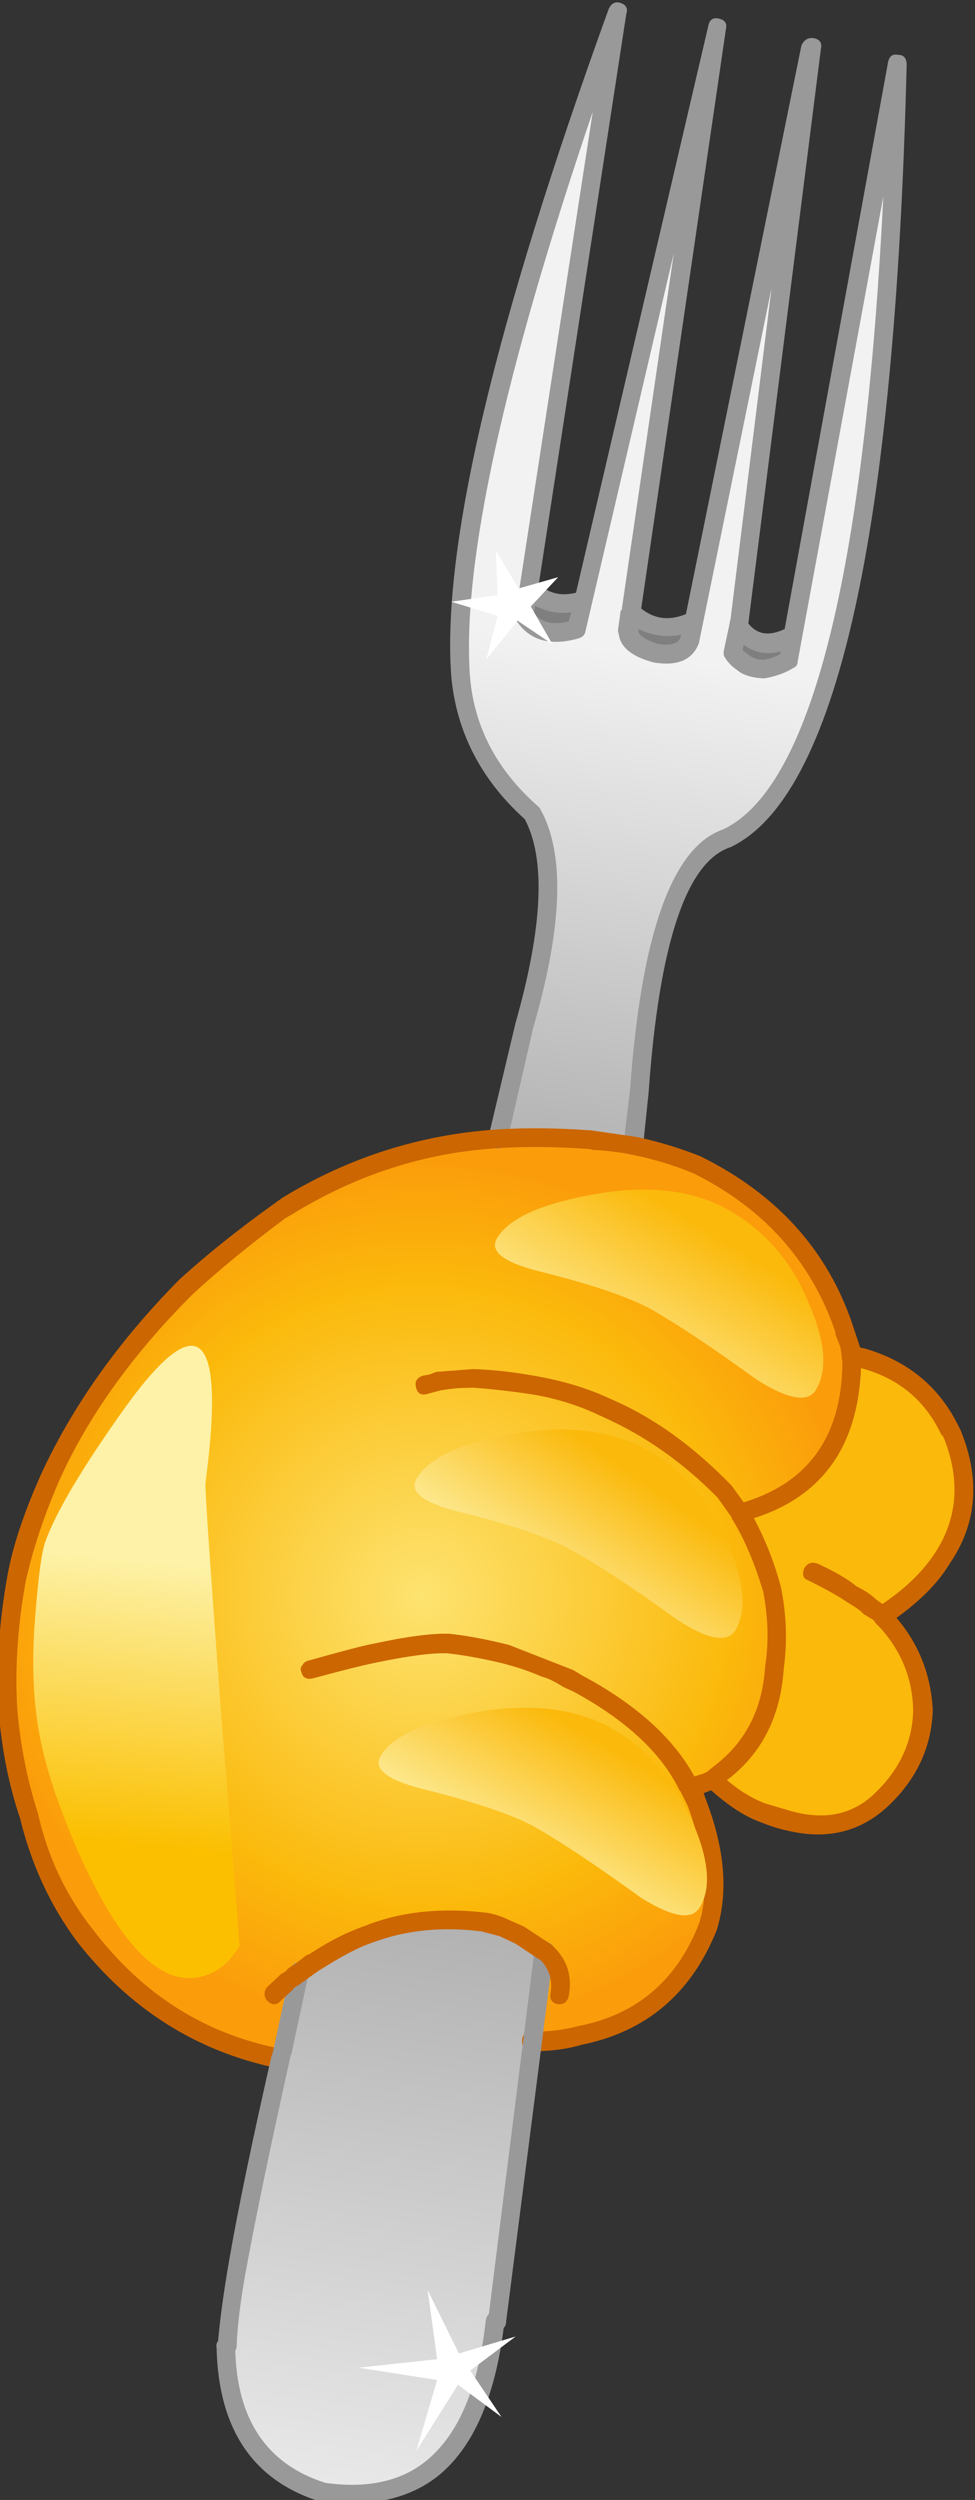
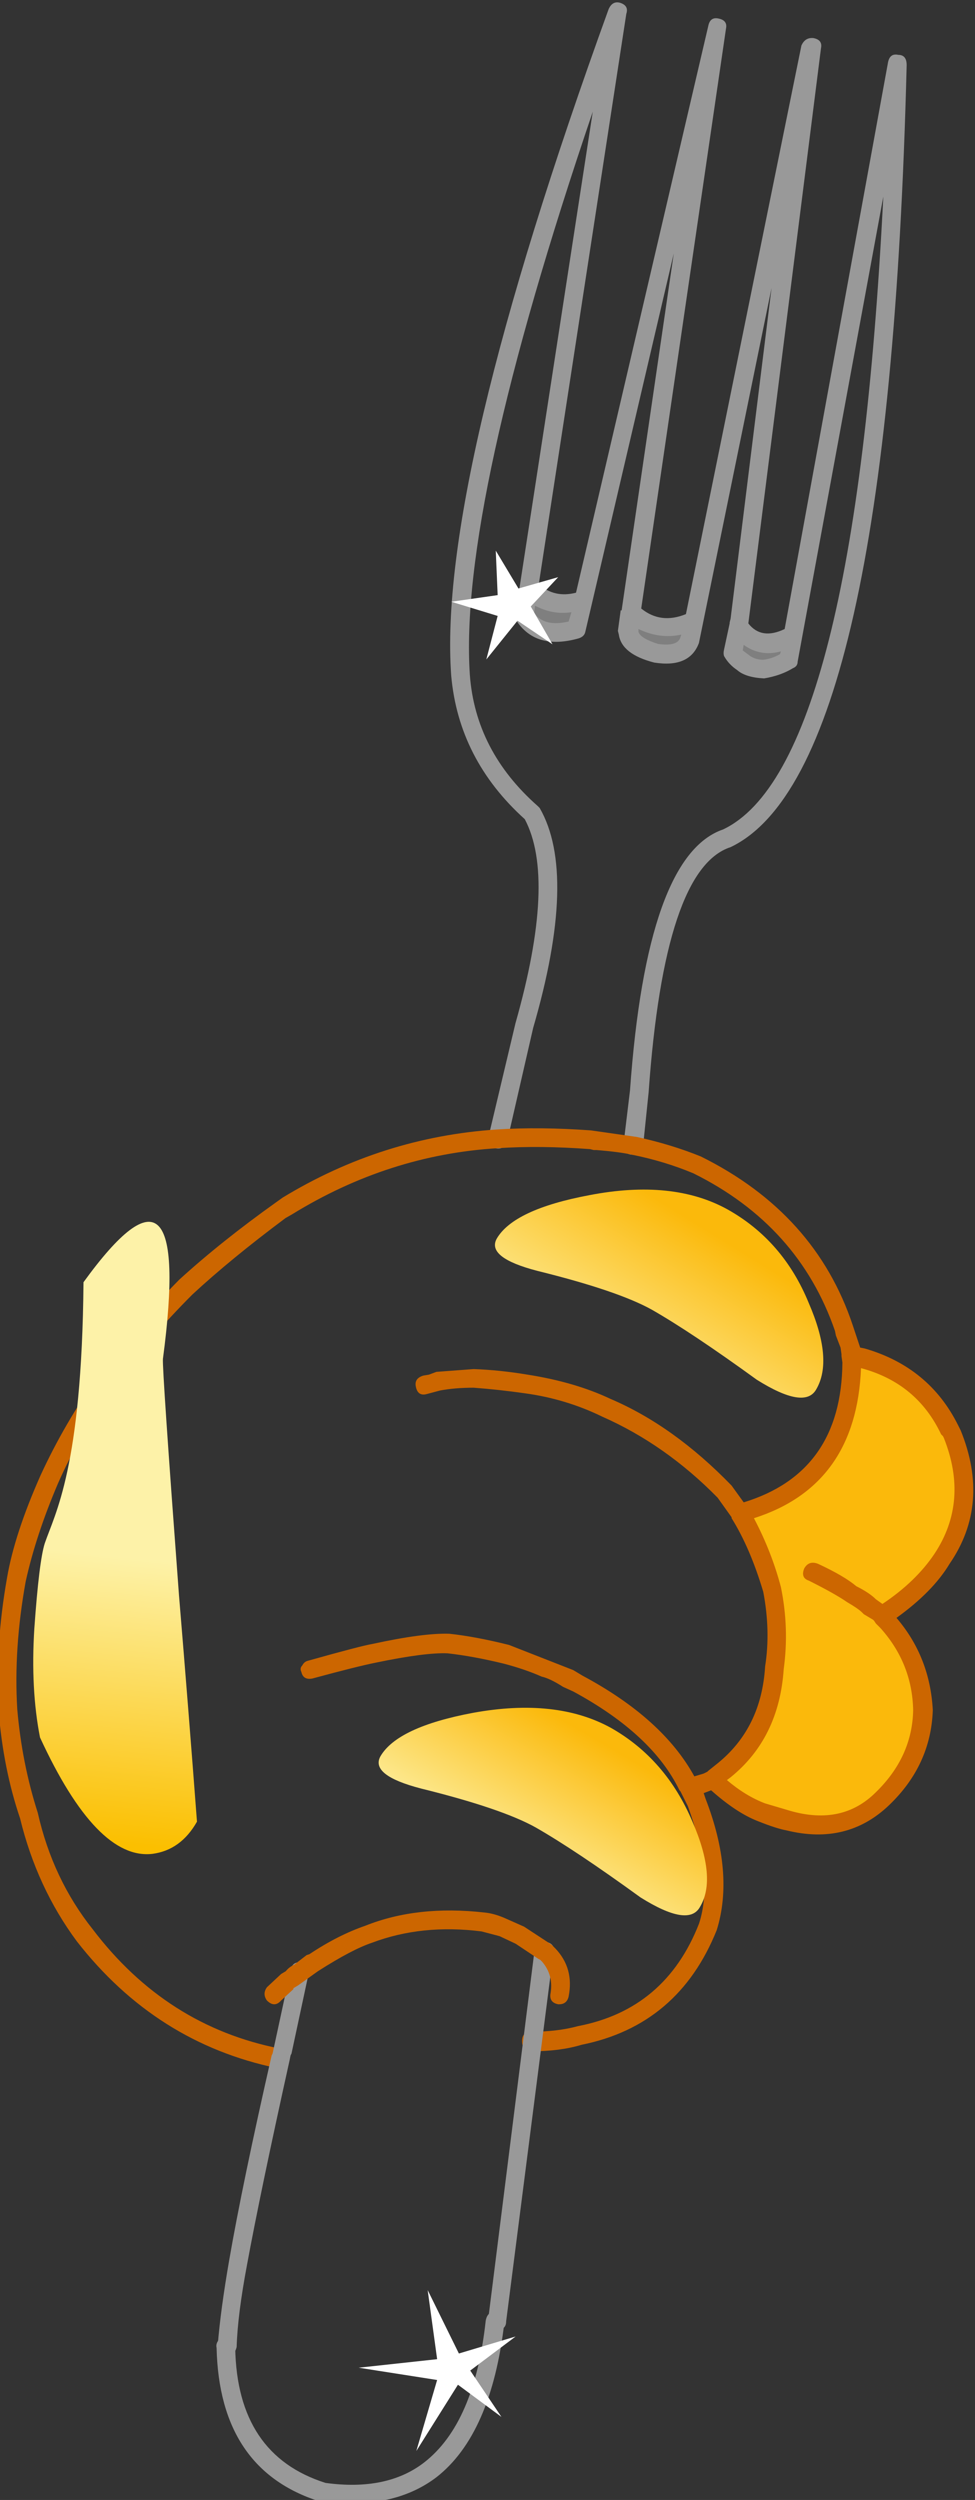
<svg xmlns="http://www.w3.org/2000/svg" version="1.1" x="0px" y="0px" viewBox="0 0 51.135 131.088" style="enable-background:new 0 0 51.135 131.088;" xml:space="preserve">
  <rect x="0" y="0" width="51.135" height="131.088" fill="#333333" stroke="none" />
  <g id="Layer_3">
    <g transform="matrix( 1, 0, 0, 1, 692.05,378.25) ">
      <g transform="matrix( 0.992, 0, 0, 0.992, -92.9,-192.4) ">
        <g>
          <g id="Symbol_11_0_Layer0_0_MEMBER_0_FILL">
            <path style="fill:#7F7F7F;" d="M-573.472-154.039l0.4-1.551c-1.133,0.367-2.1,0.15-2.9-0.65l-0.25,1.451       C-575.688-153.956-574.772-153.705-573.472-154.039z" />
          </g>
        </g>
      </g>
      <g transform="matrix( 0.992, 0, 0, 0.992, -92.9,-192.4) ">
        <g>
          <g id="Symbol_11_0_Layer0_0_MEMBER_1_FILL">
            <path style="fill:#7F7F7F;" d="M-567.473-153.439l0.25-1.101c-1.266,0.6-2.383,0.45-3.349-0.45l-0.15,1.101       c0.1,0.467,0.583,0.834,1.45,1.101C-568.306-152.622-567.706-152.838-567.473-153.439z" />
          </g>
        </g>
      </g>
      <g transform="matrix( 0.992, 0, 0, 0.992, -92.9,-192.4) ">
        <g>
          <g id="Symbol_11_0_Layer0_0_MEMBER_2_FILL">
            <path style="fill:#7F7F7F;" d="M-563.573-151.988c0.467-0.033,0.917-0.183,1.35-0.45l0.25-1.301       c-1.266,0.7-2.233,0.517-2.9-0.55l-0.3,1.401c0.1,0.167,0.283,0.367,0.55,0.6       C-564.357-152.088-564.007-151.988-563.573-151.988z" />
          </g>
        </g>
      </g>
      <g transform="matrix( 0.992, 0, 0, 0.992, -92.9,-192.4) ">
        <g>
          <g id="Symbol_11_0_Layer0_0_MEMBER_3_FILL">
            <path style="fill:#FBB90B;" d="M-553.725-111.818c-0.9-1.901-2.416-3.152-4.549-3.752l-0.65-0.15l0.05,0.2       c-0.033,4.369-2.016,7.07-5.949,8.104c0.667,1.101,1.233,2.451,1.7,4.052c0.3,1.401,0.35,2.768,0.15,4.102       c-0.167,2.334-1.05,4.135-2.65,5.403l-0.6,0.45l-0.05,0.05c0.9,0.834,1.766,1.417,2.6,1.751c0.433,0.2,0.917,0.35,1.45,0.45       c2,0.5,3.649,0.117,4.949-1.151c1.4-1.334,2.116-2.901,2.15-4.702c-0.033-1.768-0.667-3.318-1.9-4.652l-0.25-0.25       c0.033-0.033,0.033-0.067,0-0.1c1.366-0.834,2.416-1.834,3.15-3.001c1.366-1.968,1.55-4.152,0.55-6.553L-553.725-111.818z" />
          </g>
        </g>
      </g>
      <g transform="matrix( 0.992, 0, 0, 0.992, -92.9,-192.4) ">
        <g>
          <g id="Symbol_11_0_Layer0_0_MEMBER_4_FILL">
            <linearGradient id="SVGID_1_" gradientUnits="userSpaceOnUse" x1="-1178.35" y1="100.006" x2="-1182.475" y2="72.506" gradientTransform="matrix(0.992 0 0 -0.993 598.764 -53.497)">
              <stop offset="0" style="stop-color:#F2F2F2" />
              <stop offset="1" style="stop-color:#B1B1B1" />
            </linearGradient>
-             <path style="fill:url(#SVGID_1_);" d="M-569.272-152.788c-0.867-0.267-1.35-0.634-1.45-1.101l4.699-31.966l-7.449,31.816       c-1.3,0.334-2.216,0.083-2.75-0.75l4.949-31.866c-5.999,16.608-8.765,28.28-8.299,35.017c0.2,2.835,1.45,5.269,3.749,7.304       c1.266,2.201,1.133,5.92-0.4,11.155l-1.4,6.003c1.366-0.133,3-0.117,4.899,0.05l0.35,0.05c0.867,0.067,1.516,0.15,1.95,0.25       l0.3-2.851c0.533-8.037,2.066-12.506,4.599-13.407c5.366-2.501,8.382-16.108,9.049-40.82l-5.749,31.465       c-0.433,0.267-0.883,0.417-1.35,0.45c-0.433,0-0.783-0.1-1.05-0.3c-0.267-0.233-0.45-0.434-0.55-0.6l0.35-1.601l3.799-30.315       l-6.449,31.365C-567.706-152.838-568.306-152.622-569.272-152.788z" />
          </g>
        </g>
      </g>
      <g transform="matrix( 0.992, 0, 0, 0.992, -92.9,-192.4) ">
        <g>
          <g id="Symbol_11_0_Layer0_0_MEMBER_5_FILL">
            <radialGradient id="SVGID_2_" cx="-1281.458" cy="-452.702" r="23.343" gradientTransform="matrix(0.992 0 0 0.993 689.55 346.548)" gradientUnits="userSpaceOnUse">
              <stop offset="0" style="stop-color:#FDE370" />
              <stop offset="0.71" style="stop-color:#FBB90B" />
              <stop offset="1" style="stop-color:#FB9C0B" />
            </radialGradient>
-             <path style="fill:url(#SVGID_2_);" d="M-588.719-123.624l-0.3,0.2c-1.766,1.267-3.433,2.618-4.999,4.052       c-3.233,3.235-5.649,6.62-7.249,10.155c-0.833,1.968-1.416,3.752-1.75,5.353c-0.433,2.301-0.583,4.586-0.45,6.853       c0.167,1.934,0.533,3.802,1.1,5.603c0.567,2.368,1.55,4.469,2.95,6.303c2.7,3.502,6.116,5.669,10.248,6.503h0.05l0.1-0.3       l0.9-4.202l0.6-0.45h0.1c1-0.734,1.966-1.251,2.9-1.551c1.833-0.7,3.849-0.917,6.049-0.65h0.05l1.05,0.3l0.9,0.4l1.25,0.85       l-0.6,4.702c0.967,0,1.816-0.1,2.55-0.3c3.266-0.634,5.516-2.535,6.749-5.703c0.6-1.834,0.417-4.035-0.55-6.603l-0.45-0.85       c0.4-0.033,0.75-0.133,1.05-0.3l0.2-0.1l0.05-0.05l0.6-0.45c1.6-1.267,2.483-3.068,2.65-5.403c0.2-1.334,0.15-2.701-0.15-4.102       c-0.467-1.601-1.033-2.951-1.7-4.052c3.933-1.034,5.916-3.735,5.949-8.104l-0.05-0.2v-0.2l-0.4-1.251       c-1.3-3.835-3.883-6.703-7.749-8.604c-1-0.434-2.116-0.784-3.349-1.051c-0.433-0.1-1.083-0.183-1.95-0.25l-0.35-0.05       c-1.9-0.167-3.533-0.183-4.899-0.05C-581.654-126.942-585.353-125.759-588.719-123.624z" />
          </g>
        </g>
      </g>
      <g transform="matrix( 0.992, 0, 0, 0.992, -92.9,-192.4) ">
        <g>
          <g id="Symbol_11_0_Layer0_0_MEMBER_6_FILL">
            <linearGradient id="SVGID_3_" gradientUnits="userSpaceOnUse" x1="-1195.394" y1="-1.819" x2="-1190.394" y2="33.181" gradientTransform="matrix(0.992 0 0 -0.993 598.764 -53.497)">
              <stop offset="0" style="stop-color:#F0F0F0" />
              <stop offset="1" style="stop-color:#B1B1B1" />
            </linearGradient>
-             <path style="fill:url(#SVGID_3_);" d="M-575.222-84.205l-1.25-0.85l-0.9-0.4l-1.05-0.3h-0.05c-2.2-0.267-4.216-0.05-6.049,0.65       c-0.9,0.3-1.883,0.817-2.95,1.551h-0.05l-0.6,0.45l-0.9,4.202l-0.1,0.3c-0.966,4.335-1.716,7.954-2.25,10.855       c-0.3,1.667-0.5,3.135-0.6,4.402c0.1,4.035,1.783,6.587,5.049,7.654c5.333,0.734,8.399-2.268,9.199-9.004L-575.222-84.205z" />
          </g>
        </g>
      </g>
      <g transform="matrix( 0.977, 0, 0, 0.977, -431.9,-649.75) ">
        <g>
          <g id="Symbol_11_0_Layer0_0_MEMBER_7_FILL">
            <path style="fill:#999999;" d="M-239.201,402.545c0.1-0.3-0.033-0.484-0.4-0.55c-0.333-0.067-0.533,0.083-0.6,0.45       c-0.4,3.668-1.5,6.203-3.299,7.604c-1.333,1.034-3.1,1.401-5.299,1.101c-3.166-1-4.783-3.418-4.849-7.254       c-0.067-0.367-0.25-0.55-0.55-0.55c-0.133,0-0.25,0.05-0.35,0.15c-0.1,0.133-0.133,0.267-0.1,0.4       c0.1,4.369,1.95,7.12,5.549,8.254c0.767,0.067,1.316,0.1,1.65,0.1c1.833,0,3.366-0.467,4.599-1.401       C-240.884,409.315-239.667,406.547-239.201,402.545 M-217.604,281.386c0-0.367-0.15-0.55-0.45-0.55       c-0.3-0.067-0.483,0.067-0.55,0.4l-5.549,30.415c-0.833,0.4-1.483,0.3-1.95-0.3l3.899-30.865c0.067-0.3-0.067-0.484-0.4-0.55       c-0.3-0.033-0.517,0.1-0.65,0.4l-6.199,30.515c-0.9,0.367-1.7,0.267-2.4-0.3l4.549-31.115c0.067-0.3-0.067-0.484-0.4-0.55       c-0.3-0.067-0.483,0.067-0.55,0.4l-7.099,30.415c-0.767,0.2-1.433,0.05-2-0.45l4.699-30.615c0.1-0.3-0.017-0.5-0.35-0.6       c-0.267-0.067-0.467,0.05-0.6,0.35c-6.132,16.942-8.949,28.864-8.449,35.767c0.267,3.001,1.583,5.569,3.949,7.704       c1.133,2.134,0.967,5.786-0.5,10.955l-1.45,6.103c-0.033,0.133-0.017,0.267,0.05,0.4c0.067,0.1,0.167,0.167,0.3,0.2       c0.333,0.067,0.55-0.05,0.65-0.35l1.4-6.103c1.6-5.503,1.716-9.438,0.35-11.806l-0.1-0.1c-2.233-1.968-3.449-4.319-3.649-7.053       c-0.4-6.003,1.8-16.074,6.599-30.215l-4.149,26.963c-0.033,0.1-0.017,0.217,0.05,0.35c0.7,1.067,1.816,1.384,3.349,0.95       c0.2-0.067,0.317-0.183,0.35-0.35l4.749-20.31l-2.8,19.159h-0.05l-0.15,1.101l0.05,0.2c0.1,0.7,0.733,1.201,1.9,1.501       c1.266,0.2,2.066-0.15,2.4-1.051l3.899-19.059l-2.2,17.759l-0.05,0.2v0.05l-0.3,1.401c-0.033,0.133-0.033,0.25,0,0.35       c0.167,0.3,0.4,0.55,0.7,0.75c0.3,0.267,0.783,0.417,1.45,0.45c0.6-0.1,1.116-0.284,1.55-0.55       c0.167-0.067,0.25-0.183,0.25-0.35l4.599-24.962c-1.033,20.41-3.899,31.732-8.599,33.967       c-2.733,0.934-4.399,5.603-4.999,14.007l-0.35,2.901c0,0.367,0.167,0.55,0.5,0.55h0.05c0.333,0,0.5-0.15,0.5-0.45l0.3-2.901       c0.567-8.004,2.033-12.389,4.399-13.156C-221.387,320.655-218.237,306.665-217.604,281.386 M-229.702,311.951l-0.05,0.15       c-0.1,0.333-0.5,0.45-1.2,0.35c-0.633-0.2-0.983-0.417-1.05-0.65v-0.15C-231.235,312.018-230.469,312.118-229.702,311.951        M-224.353,312.851l-0.05,0.15c-0.3,0.167-0.6,0.267-0.9,0.3c-0.267,0-0.5-0.067-0.7-0.2l-0.4-0.3l0.05-0.3       C-225.753,312.935-225.086,313.051-224.353,312.851 M-235.601,310.75l-0.15,0.5c-0.867,0.2-1.483,0.05-1.85-0.45l0.05-0.4       C-236.918,310.734-236.268,310.85-235.601,310.75z" />
          </g>
        </g>
      </g>
      <g transform="matrix( 0.977, 0, 0, 0.977, -431.9,-649.75) ">
        <g>
          <g id="Symbol_11_0_Layer0_0_MEMBER_8_FILL">
            <path style="fill:#CC6600;" d="M-251.099,342.166l-0.35,0.25c-1.966,1.401-3.699,2.785-5.199,4.152       c-3.266,3.302-5.749,6.803-7.449,10.505c-0.933,2.101-1.533,3.935-1.8,5.503c-0.433,2.435-0.583,4.819-0.45,7.154       c0.167,2.068,0.55,3.985,1.15,5.753c0.6,2.468,1.616,4.669,3.05,6.603c2.833,3.635,6.416,5.903,10.748,6.803h0.1       c0.233,0,0.383-0.133,0.45-0.4c0.067-0.333-0.067-0.55-0.4-0.65c-4.066-0.8-7.416-2.935-10.048-6.403       c-1.433-1.801-2.416-3.885-2.95-6.253c-0.567-1.768-0.933-3.618-1.1-5.553c-0.133-2.168,0.017-4.452,0.45-6.853       c0.367-1.667,0.95-3.435,1.75-5.303c1.533-3.468,3.933-6.837,7.199-10.105c1.366-1.267,3.033-2.635,4.999-4.102l0.35-0.2       c3.466-2.134,7.149-3.318,11.048-3.552c1.5-0.1,3.15-0.083,4.949,0.05l0.2,0.05h0.15c0.833,0.067,1.466,0.15,1.9,0.25       c1.166,0.234,2.266,0.567,3.3,1c3.766,1.868,6.299,4.686,7.599,8.454l0.05,0.25l0.25,0.65l0.05,0.35v0.1l0.05,0.35       c-0.033,3.935-1.8,6.436-5.299,7.504l-0.65-0.9c-2.066-2.134-4.233-3.685-6.499-4.652c-1.267-0.6-2.75-1.034-4.449-1.301       c-1-0.167-1.966-0.267-2.9-0.3l-2,0.15l-0.4,0.15l-0.3,0.05c-0.333,0.1-0.467,0.3-0.4,0.6c0.067,0.333,0.25,0.467,0.55,0.4       l0.75-0.2c0.533-0.1,1.133-0.15,1.8-0.15c0.9,0.067,1.816,0.167,2.75,0.3c1.466,0.2,2.85,0.617,4.149,1.251       c2.266,1,4.333,2.451,6.199,4.352l0.75,1.05v0.05c0.667,1.067,1.233,2.385,1.7,3.952c0.267,1.401,0.3,2.735,0.1,4.002       c-0.133,2.201-0.983,3.935-2.55,5.203l-0.5,0.4l-0.05,0.05l-0.2,0.1l-0.5,0.15c-1.133-2.068-3.133-3.869-5.999-5.403l-0.5-0.3       l-3.449-1.351c-1.2-0.3-2.266-0.5-3.199-0.6c-0.933-0.033-2.316,0.15-4.149,0.55c-0.4,0.067-1.55,0.367-3.449,0.9       c-0.133,0.033-0.233,0.117-0.3,0.25c-0.1,0.1-0.117,0.217-0.05,0.35c0.067,0.3,0.267,0.417,0.6,0.35       c1.6-0.434,2.733-0.717,3.399-0.85c1.766-0.367,3.05-0.534,3.849-0.5c0.9,0.1,1.9,0.283,3,0.55c0.767,0.2,1.45,0.434,2.05,0.7       c0.3,0.067,0.683,0.25,1.15,0.55l0.55,0.25c2.833,1.534,4.733,3.302,5.699,5.303l0.05,0.05l0.4,0.8       c0.933,2.568,1.133,4.669,0.6,6.303c-1.2,3.068-3.366,4.902-6.499,5.503c-0.733,0.2-1.566,0.3-2.5,0.3       c-0.333,0-0.5,0.167-0.5,0.5c0,0.367,0.167,0.55,0.5,0.55c1.033,0,1.933-0.117,2.7-0.35c3.466-0.7,5.882-2.751,7.249-6.153       c0.633-2.034,0.433-4.386-0.6-7.053l-0.1-0.3l0.4-0.15c0.9,0.8,1.733,1.351,2.5,1.651c0.667,0.267,1.183,0.434,1.55,0.5       c2.166,0.534,3.999,0.083,5.499-1.351c1.5-1.434,2.283-3.135,2.35-5.103c-0.1-1.901-0.75-3.552-1.95-4.952       c1.3-0.934,2.25-1.901,2.85-2.901c1.466-2.134,1.666-4.519,0.6-7.154l-0.15-0.3c-1.033-2.068-2.7-3.435-4.999-4.102l-0.25-0.05       l-0.4-1.201c-1.333-4.002-4.049-7.02-8.149-9.054c-1.067-0.434-2.216-0.784-3.449-1.051l-2.45-0.35       c-1.833-0.133-3.516-0.15-5.049-0.05C-243.7,338.781-247.533,339.998-251.099,342.166 M-225.803,359.374       c3.666-1.167,5.582-3.852,5.749-8.054c2,0.534,3.433,1.717,4.299,3.552l0.1,0.1l0.05,0.1c0.9,2.268,0.733,4.335-0.5,6.203       c-0.667,1-1.6,1.901-2.8,2.701l-0.35-0.25c-0.233-0.233-0.583-0.467-1.05-0.7c-0.433-0.367-1.117-0.767-2.05-1.201       c-0.333-0.133-0.583-0.05-0.75,0.25c-0.133,0.333-0.05,0.55,0.25,0.65c0.933,0.467,1.616,0.85,2.05,1.151       c0.4,0.234,0.667,0.417,0.8,0.55l0.1,0.1l0.5,0.3l0.05,0.05l0.1,0.15l0.25,0.25c1.133,1.267,1.716,2.735,1.75,4.402       c-0.033,1.667-0.7,3.135-2,4.402c-1.2,1.201-2.733,1.534-4.599,1l-1.35-0.4c-0.7-0.267-1.383-0.684-2.05-1.251l0.2-0.15       c1.733-1.401,2.683-3.335,2.85-5.803c0.2-1.467,0.15-2.935-0.15-4.402C-224.686,361.809-225.17,360.575-225.803,359.374z" />
          </g>
        </g>
      </g>
      <g transform="matrix( 0.992, 0, 0, 0.992, -92.9,-192.4) ">
        <g>
          <g id="Symbol_11_0_Layer0_0_MEMBER_9_FILL">
            <path style="fill:#999999;" d="M-587.67-83.004c0.1-0.267-0.017-0.467-0.35-0.6c-0.333-0.067-0.533,0.067-0.6,0.4l-0.95,4.402       l-0.05,0.1c-1.033,4.536-1.783,8.154-2.25,10.855c-0.3,1.734-0.5,3.218-0.6,4.452c-0.067,0.3,0.083,0.484,0.45,0.55h0.05       c0.267,0,0.433-0.15,0.5-0.45c0.033-1.134,0.217-2.585,0.55-4.352c0.467-2.535,1.216-6.136,2.25-10.805l0.05-0.25l0.05-0.1       L-587.67-83.004 M-574.722-84.155c0.067-0.3-0.067-0.484-0.4-0.55c-0.333,0-0.533,0.15-0.6,0.45l-2.45,19.51       c-0.067,0.3,0.067,0.484,0.4,0.55h0.05c0.333,0,0.5-0.15,0.5-0.45L-574.722-84.155z" />
          </g>
        </g>
      </g>
      <g transform="matrix( 0.992, 0, 0, 0.992, -92.9,-192.4) ">
        <g>
          <g id="Symbol_11_0_Layer0_0_MEMBER_10_FILL">
            <path style="fill:#CC6600;" d="M-576.271-85.506l-0.9-0.4c-0.433-0.2-0.833-0.317-1.2-0.35c-2.366-0.267-4.466-0.033-6.299,0.7       c-0.966,0.333-1.95,0.834-2.95,1.501l-0.15,0.05l-0.65,0.5c-0.2,0.1-0.35,0.217-0.45,0.35l-0.25,0.15l-0.75,0.7       c-0.167,0.233-0.167,0.467,0,0.7c0.267,0.267,0.517,0.267,0.75,0l0.65-0.6v-0.05l0.25-0.15l1.05-0.75       c1.2-0.767,2.15-1.267,2.85-1.501c1.766-0.667,3.699-0.867,5.799-0.6l0.95,0.25l0.85,0.4l1.2,0.8l0.1,0.05l0.1,0.1       c0.4,0.467,0.55,1.017,0.45,1.651c-0.067,0.334,0.067,0.534,0.4,0.6h0.05c0.267,0,0.433-0.133,0.5-0.4       c0.2-1-0.033-1.851-0.7-2.551l-0.2-0.2L-576.271-85.506z" />
          </g>
        </g>
      </g>
      <g transform="matrix( 0.992, 0, 0, 0.992, -92.9,-192.4) ">
        <g>
          <g id="Symbol_11_0_Layer0_0_MEMBER_11_FILL">
            <path style="fill:#FFFFFF;" d="M-575.921-155.29l1.45-1.551l-2.1,0.6l-1.2-2.001l0.1,2.351l-2.45,0.35l2.45,0.75l-0.6,2.301       l1.65-2.051l1.85,1.251L-575.921-155.29z" />
          </g>
        </g>
      </g>
      <g transform="matrix( 0.992, 0, 0, 0.992, -92.9,-192.4) ">
        <g>
          <g id="Symbol_11_0_Layer0_0_MEMBER_12_FILL">
            <path style="fill:#FFFFFF;" d="M-577.471-59.593l-1.65-2.451l2.4-1.801l-3,0.9l-1.65-3.352l0.5,3.652l-4.149,0.45l4.149,0.65       l-1.1,3.752l2.2-3.502L-577.471-59.593z" />
          </g>
        </g>
      </g>
      <g transform="matrix( 0.992, 0, 0, 0.992, -92.9,-192.4) ">
        <g>
          <g id="Symbol_11_0_Layer0_0_MEMBER_13_FILL">
            <linearGradient id="SVGID_4_" gradientUnits="userSpaceOnUse" x1="-1180.501" y1="60.621" x2="-1175.026" y2="69.496" gradientTransform="matrix(0.992 0 0 -0.993 598.764 -53.497)">
              <stop offset="0" style="stop-color:#FDF2A8" />
              <stop offset="1" style="stop-color:#FBB90B" />
            </linearGradient>
            <path style="fill:url(#SVGID_4_);" d="M-572.822-124.174c-2.666,0.5-4.299,1.267-4.899,2.301       c-0.367,0.667,0.35,1.234,2.15,1.701c2.833,0.7,4.849,1.384,6.049,2.051c1.4,0.8,3.25,2.034,5.549,3.702       c1.7,1.067,2.75,1.234,3.15,0.5c0.6-1.034,0.467-2.551-0.4-4.552c-0.9-2.201-2.333-3.852-4.299-4.952       C-567.456-124.491-569.889-124.741-572.822-124.174z" />
          </g>
        </g>
      </g>
      <g transform="matrix( 0.992, 0, 0, 0.992, -92.9,-192.4) ">
        <g>
          <g id="Symbol_11_0_Layer0_0_MEMBER_14_FILL">
            <linearGradient id="SVGID_5_" gradientUnits="userSpaceOnUse" x1="-1184.223" y1="49.139" x2="-1179.023" y2="56.565" gradientTransform="matrix(0.992 0 0 -0.993 598.764 -53.497)">
              <stop offset="0" style="stop-color:#FDF2A8" />
              <stop offset="1" style="stop-color:#FBB90B" />
            </linearGradient>
-             <path style="fill:url(#SVGID_5_);" d="M-577.071-111.518c-2.666,0.5-4.299,1.284-4.899,2.351       c-0.367,0.667,0.35,1.234,2.15,1.701c2.833,0.7,4.849,1.384,6.049,2.051c1.4,0.767,3.25,1.984,5.549,3.652       c1.666,1.101,2.716,1.284,3.149,0.55c0.567-1.034,0.433-2.551-0.4-4.552c-0.933-2.201-2.366-3.852-4.299-4.952       C-571.739-111.785-574.172-112.052-577.071-111.518z" />
          </g>
        </g>
      </g>
      <g transform="matrix( 0.992, 0, 0, 0.992, -92.9,-192.4) ">
        <g>
          <g id="Symbol_11_0_Layer0_0_MEMBER_15_FILL">
            <linearGradient id="SVGID_6_" gradientUnits="userSpaceOnUse" x1="-1185.534" y1="34.811" x2="-1181.085" y2="42.461" gradientTransform="matrix(0.992 0 0 -0.993 598.764 -53.497)">
              <stop offset="0" style="stop-color:#FDF2A8" />
              <stop offset="1" style="stop-color:#FBB90B" />
            </linearGradient>
            <path style="fill:url(#SVGID_6_);" d="M-578.971-96.811c-2.666,0.5-4.299,1.267-4.899,2.301       c-0.367,0.667,0.35,1.234,2.15,1.701c2.833,0.7,4.849,1.384,6.049,2.051c1.4,0.8,3.25,2.034,5.549,3.702       c1.7,1.067,2.75,1.234,3.15,0.5c0.6-1,0.467-2.501-0.4-4.502c-0.933-2.201-2.366-3.852-4.299-4.952       C-573.605-97.078-576.038-97.345-578.971-96.811z" />
          </g>
        </g>
      </g>
      <g transform="matrix( 0.992, 0, 0, 0.992, -92.9,-192.4) ">
        <g>
          <g id="Symbol_11_0_Layer0_0_MEMBER_16_FILL">
            <linearGradient id="SVGID_7_" gradientUnits="userSpaceOnUse" x1="-1204.385" y1="51.762" x2="-1205.91" y2="36.637" gradientTransform="matrix(0.992 0 0 -0.993 598.764 -53.497)">
              <stop offset="0" style="stop-color:#FDF2A8" />
              <stop offset="1" style="stop-color:#FBBF00" />
            </linearGradient>
-             <path style="fill:url(#SVGID_7_);" d="M-601.617-105.765c-0.2,0.634-0.383,2.134-0.55,4.502       c-0.133,2.134-0.033,4.052,0.3,5.753c0.367,1.868,1.117,4.052,2.25,6.553c2,4.335,3.983,6.386,5.949,6.153       c1-0.133,1.783-0.7,2.35-1.701c-0.3-3.969-0.617-7.954-0.95-11.956c-0.6-8.037-0.883-12.206-0.85-12.506       c1.067-8.037-0.333-9.388-4.199-4.052C-599.651-109.751-601.084-107.333-601.617-105.765z" />
+             <path style="fill:url(#SVGID_7_);" d="M-601.617-105.765c-0.2,0.634-0.383,2.134-0.55,4.502       c-0.133,2.134-0.033,4.052,0.3,5.753c2,4.335,3.983,6.386,5.949,6.153       c1-0.133,1.783-0.7,2.35-1.701c-0.3-3.969-0.617-7.954-0.95-11.956c-0.6-8.037-0.883-12.206-0.85-12.506       c1.067-8.037-0.333-9.388-4.199-4.052C-599.651-109.751-601.084-107.333-601.617-105.765z" />
          </g>
        </g>
      </g>
    </g>
  </g>
  <g id="Layer_1">
</g>
</svg>